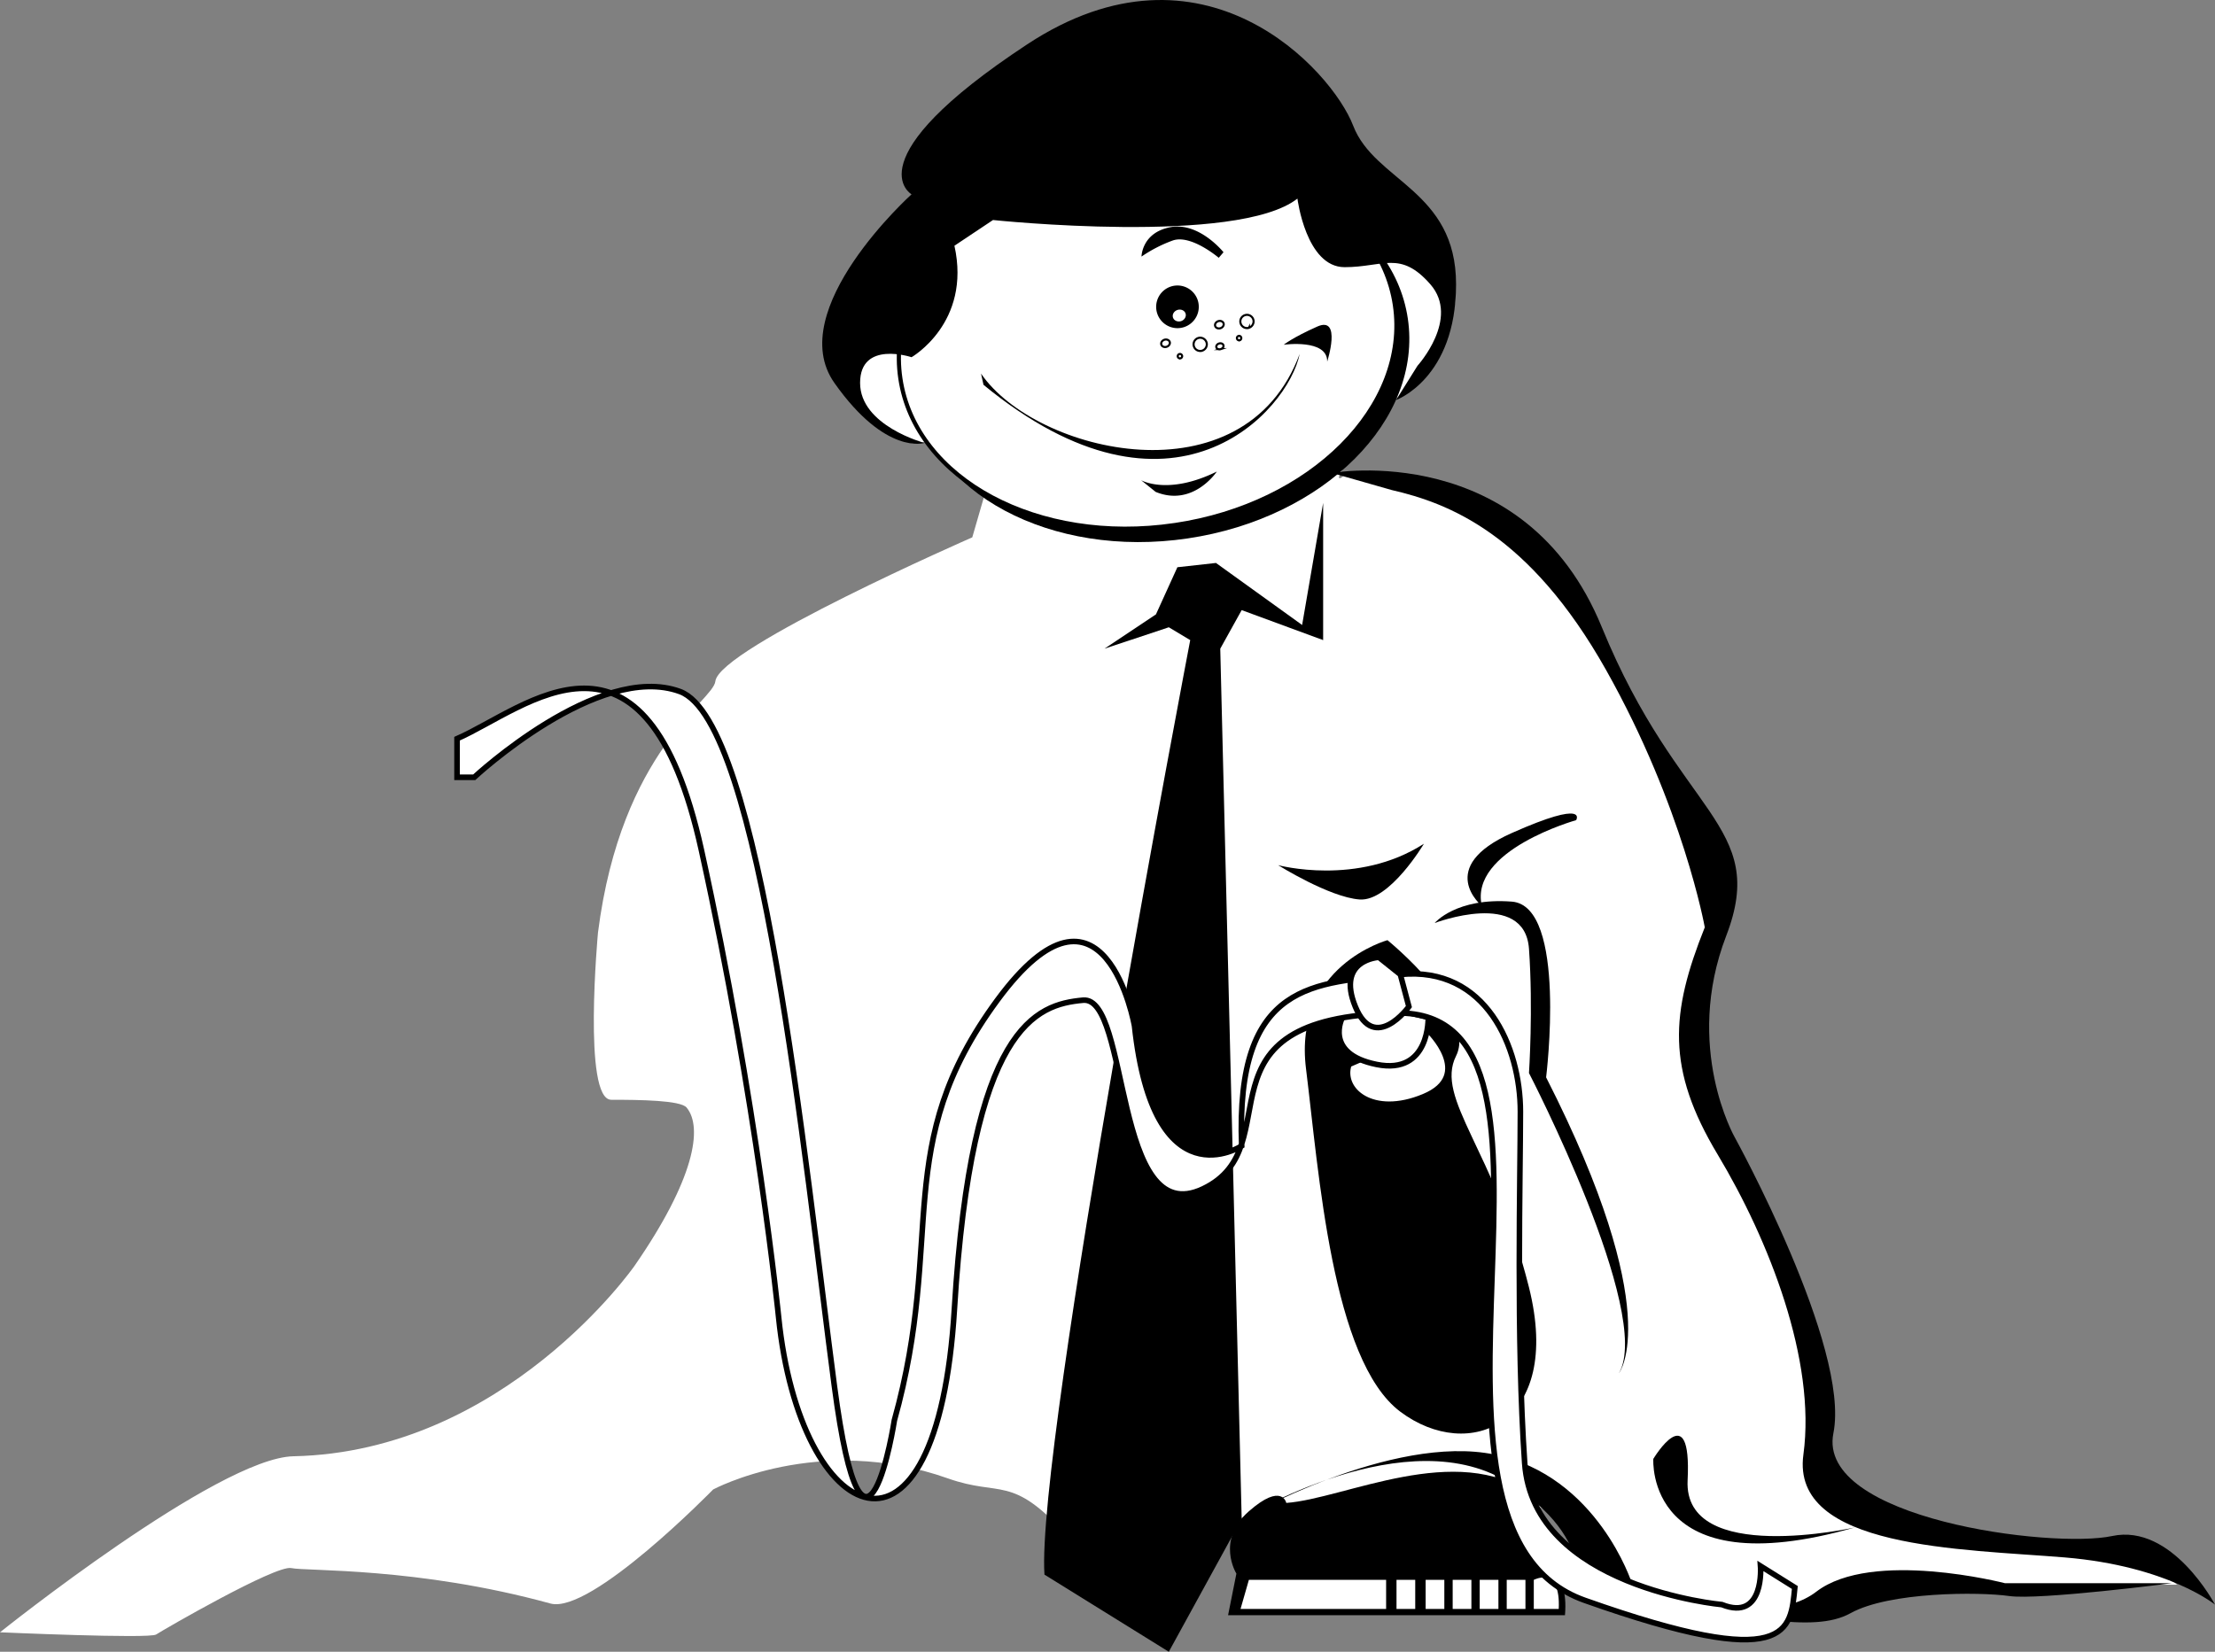
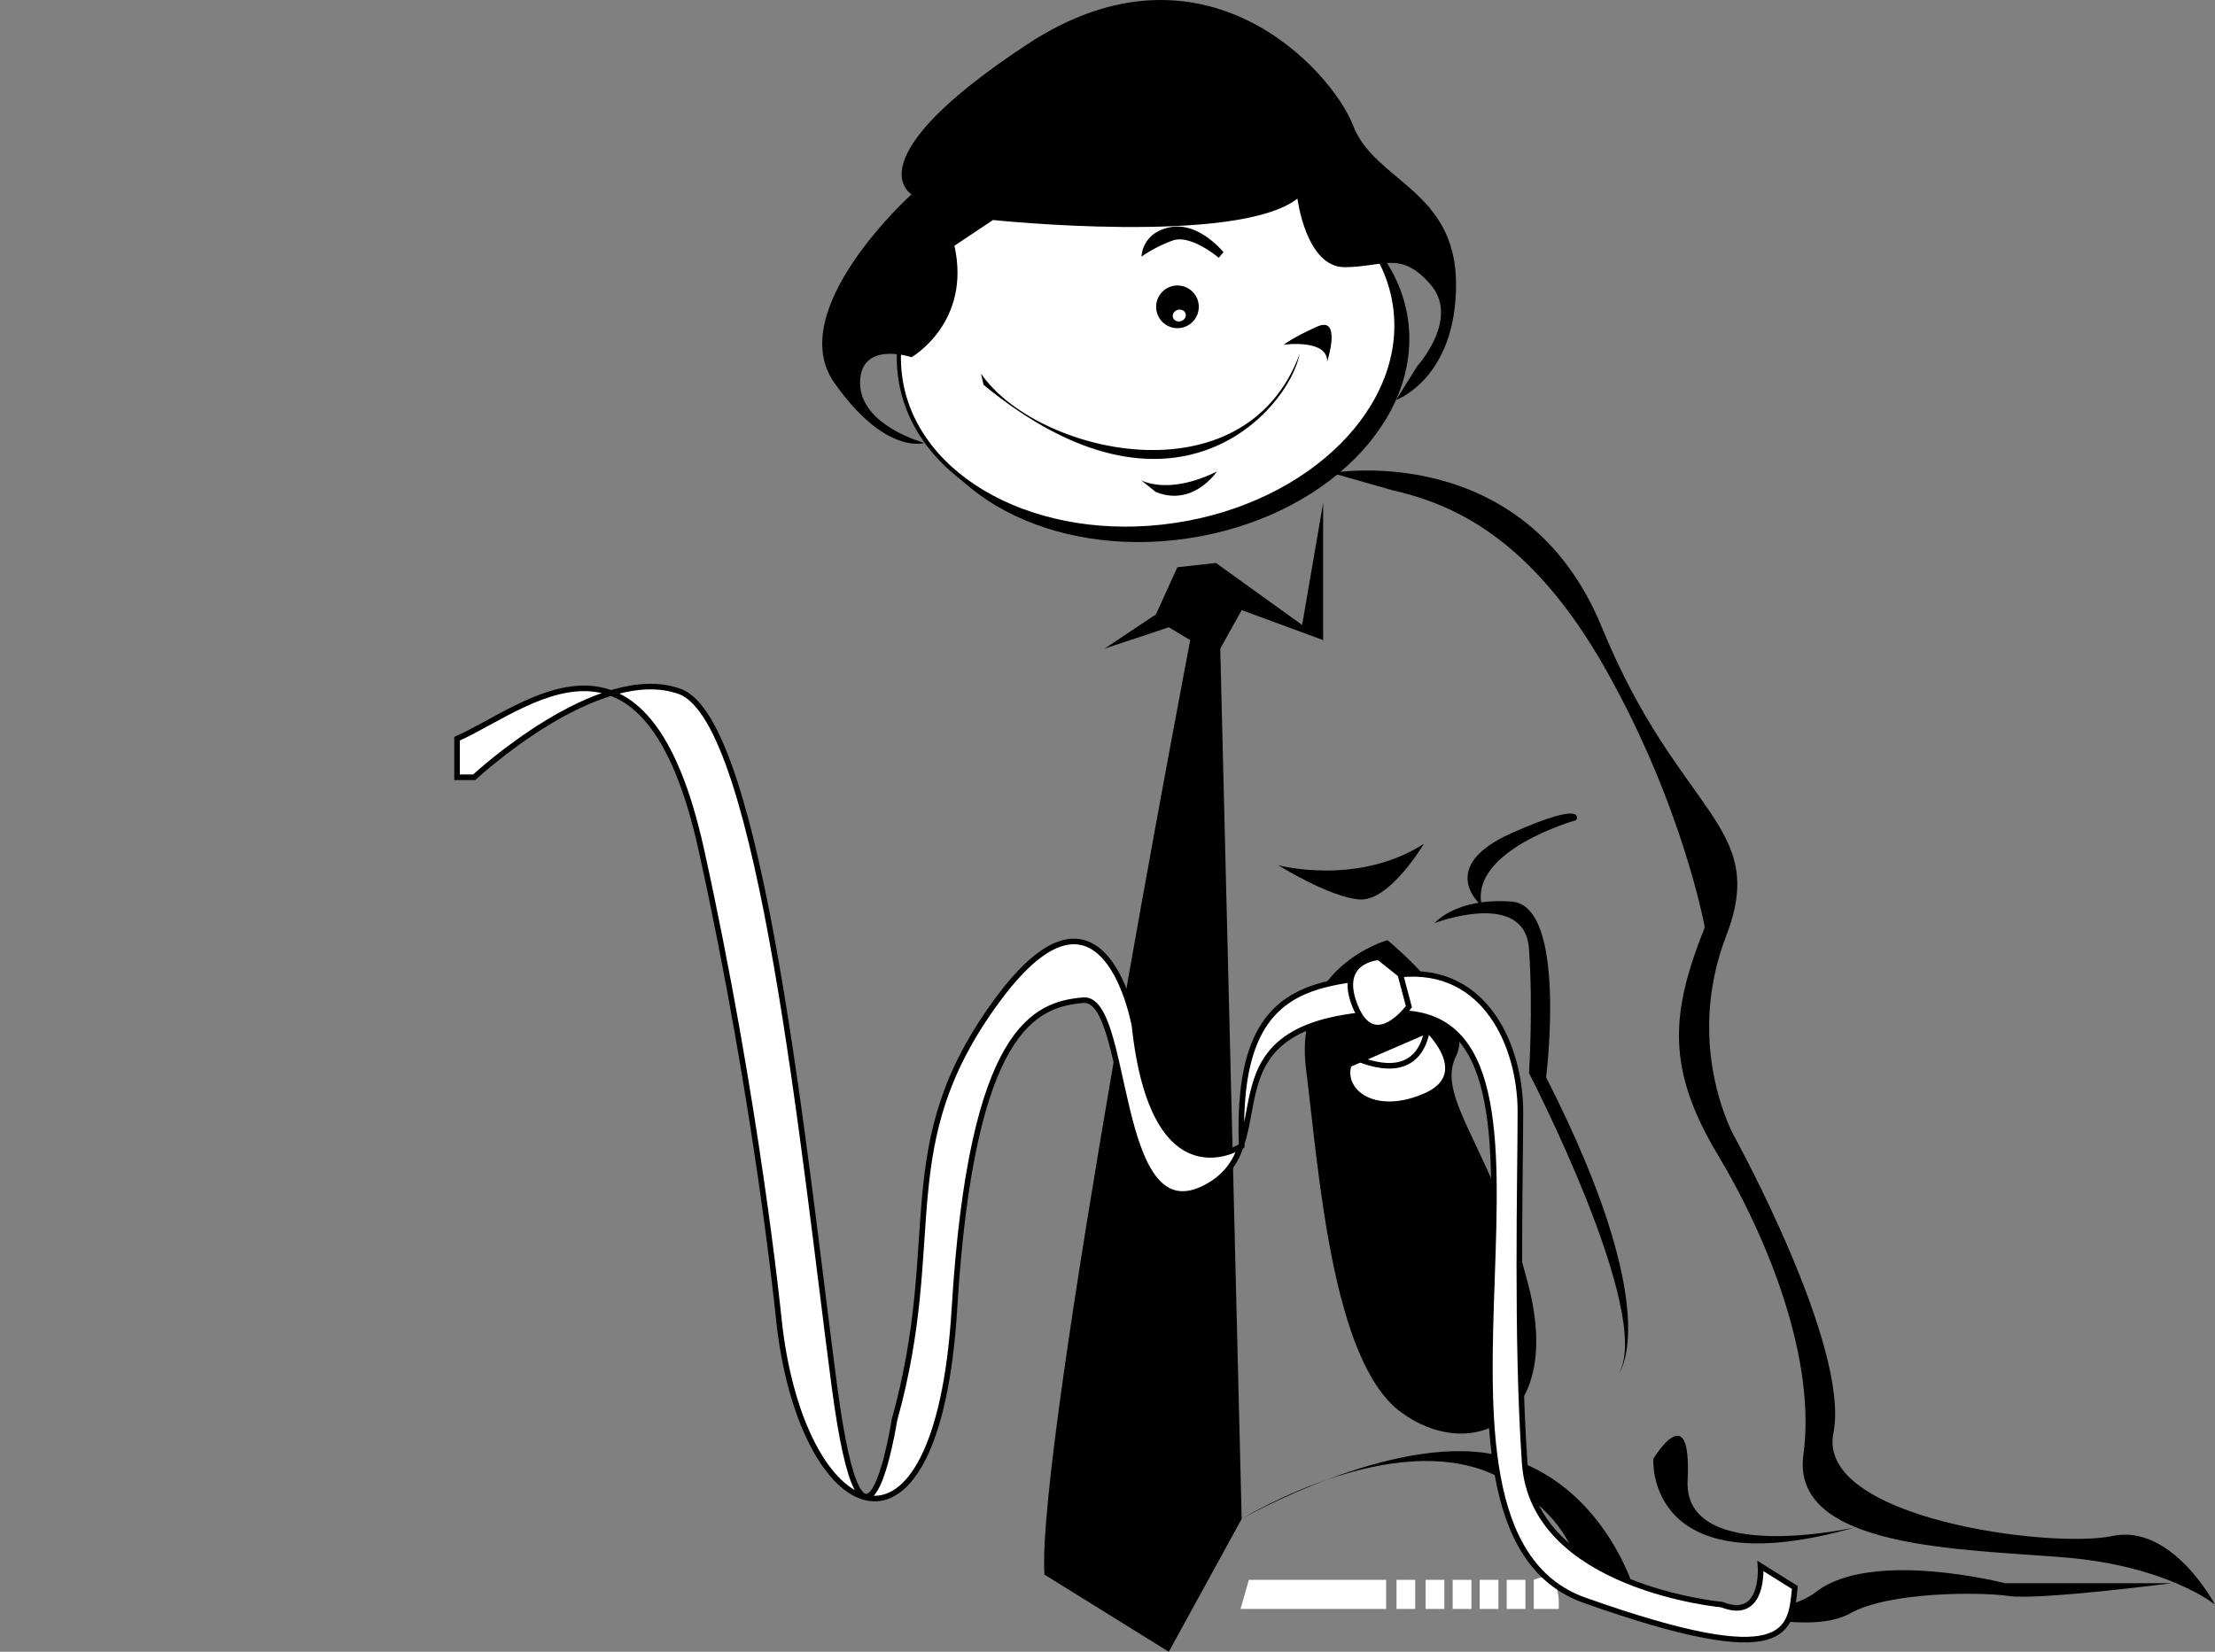
<svg xmlns="http://www.w3.org/2000/svg" width="250.027" height="186.494">
  <rect width="100%" height="100%" fill="#808080" stroke="none" />
-   <path fill="#fff" d="m103.625 39.17-8.125.624L97 45.92s4.906 4.16 6.125 4.125c1.223-.035 2-.375 2-.375l6 6.25-1.375 4.75s-28.586 12.504-29 16.25c-.25 2.25-10.625 7.75-13.25 28.375 0 0-1.75 18.875 1.5 18.875s7.82.059 8.5.875c1.875 2.25.875 8.125-5.875 17.875 0 0-14.625 21-38.5 21.5C24.605 164.6 0 184.294 0 184.294s16.875.75 17.625.25 13.5-7.875 15.25-7.5 14.25-.125 29.25 4c4.59 1.262 18.375-12.875 18.375-12.875s11.906-6.418 26.5-1.25c6 2.125 7.125-.5 13.375 6.375l24.5-2.375 3.75-.375s16.934-3.77 22.125-1.625c4.688 1.938 8.875 3.125 11 9 .914 2.532 11.75 6 16 4.875s20.25-4 20.25-4l24.25.125h3.5s-5.25-4.5-7-4.25-34.625-1.625-33.125-9.625-10.625-37.375-12-37.875-1.332-24.742.625-29.5c.875-2.125-17.125-29.625-18.875-33.5s-20.75-12.875-23.625-10.5 5.375-9 6.375-9 7.5-9.5 5.875-11.875-9.625-10.375-9.625-10.375-19.625-13.75-42.75-.375c0 0-10.25 10-8 17.125" />
  <path d="M156.617 106.15s-10.648 2.906-9.195 14.52c1.45 11.617 2.902 32.91 10.648 38.722 7.742 5.805 18.39 1.45 14.52-14.039-3.871-15.488-10.649-21.297-8.23-26.133 2.421-4.84-7.743-13.07-7.743-13.07" />
  <path fill="#fff" d="M161.215 116.314s5.324 5.082-.485 7.5c-5.808 2.422-9.437-.723-8.468-3.629l8.953-3.871" />
  <path fill="none" stroke="#000" stroke-miterlimit="10" stroke-width=".629" d="M161.215 116.314s5.324 5.082-.485 7.5c-5.808 2.422-9.437-.723-8.468-3.629zm0 0" />
-   <path fill="#fff" d="M151.535 114.865s-2.18 4.113 3.871 5.32c6.051 1.211 5.809-5.32 5.809-5.32l-6.05-1.453-3.63 1.453" />
  <path fill="none" stroke="#000" stroke-miterlimit="10" stroke-width=".629" d="M151.535 114.865s-2.18 4.113 3.871 5.32c6.051 1.211 5.809-5.32 5.809-5.32l-6.05-1.453zm0 0" />
  <path d="M134.07 60.79c15.414-2.285 26.54-13.398 24.844-24.824-1.691-11.426-15.562-18.836-30.976-16.55-15.418 2.285-26.54 13.402-24.848 24.828 1.695 11.425 15.566 18.836 30.98 16.546" />
  <path fill="#fff" d="M132.61 59.283c15.417-2.285 26.538-13.399 24.847-24.828-1.695-11.426-15.562-18.832-30.98-16.547-15.418 2.285-26.54 13.398-24.844 24.824 1.691 11.426 15.562 18.836 30.976 16.55" />
  <path fill="none" stroke="#000" stroke-miterlimit="10" stroke-width=".469" d="M132.61 59.283c15.417-2.285 26.538-13.399 24.847-24.828-1.695-11.426-15.562-18.832-30.98-16.547-15.418 2.285-26.54 13.398-24.844 24.824 1.691 11.426 15.562 18.836 30.976 16.55zm0 0" />
  <path d="M133.637 36.939a2.411 2.411 0 0 0 1.57-3.02 2.407 2.407 0 0 0-3.02-1.574 2.411 2.411 0 0 0-1.57 3.02 2.407 2.407 0 0 0 3.02 1.574" />
  <path fill="#fff" d="M133.316 36.26c.391-.126.621-.512.512-.86-.11-.352-.52-.531-.91-.41-.395.125-.625.508-.516.86.11.347.52.53.914.41" />
  <path d="M110.738 42.181c6.16 9.012 29.715 14.637 35.969-2.226-1.293 6.437-14.27 21.109-35.691 3.492l-.278-1.266m34.168-3.258s4.95-.695 4.906 1.903c0 0 1.68-5.207-1.125-3.953-2.804 1.25-3.78 2.05-3.78 2.05" />
  <path d="M128.8 54.212s3.016 1.758 8.555-.972c0 0-2.664 4.039-6.906 2.297l-1.648-1.325m8.769-25.105s-3.152-2.695-5.215-1.945a15.7 15.7 0 0 0-3.503 1.808s.02-2.71 3.27-3.32c3.245-.606 5.987 2.828 5.987 2.828l-.539.629" />
-   <path fill="none" stroke="#000" stroke-miterlimit="10" stroke-width=".235" d="M131.688 39.154c.261-.082.417-.328.351-.543-.07-.219-.34-.332-.601-.25-.262.086-.418.328-.348.547.07.218.336.328.598.246zm1.578 1.296a.246.246 0 0 0 .164-.308.249.249 0 0 0-.313-.164.249.249 0 0 0-.164.312.247.247 0 0 0 .313.16zm2.437-.859a.75.75 0 0 0 .488-.937.752.752 0 0 0-.937-.489.746.746 0 0 0-.488.938.746.746 0 0 0 .937.488zm2.063-2.535c.261-.082.418-.328.351-.547-.07-.219-.34-.328-.601-.246-.262.086-.418.328-.348.547.066.219.336.328.598.246zm.034 2.359c.22-.066.352-.265.298-.437-.055-.176-.278-.262-.496-.191-.22.066-.352.265-.297.441.054.172.277.262.496.187zm2.145-1.003a.25.25 0 0 0 .16-.313.243.243 0 0 0-.308-.164.246.246 0 0 0-.164.313.25.25 0 0 0 .312.164zm1.035-1.407a.75.75 0 0 0 .489-.937.747.747 0 0 0-.938-.485.743.743 0 0 0-.488.938c.125.39.543.61.937.484zm0 0" />
-   <path d="M145.195 169.689c6.575-.469 19.25-7.043 27.703-.938 0 0 3.754 7.04.938 8.918 0 0 3.285-.937 2.816 4.696h-38.027l.938-4.696s-2.348-3.754 1.41-7.039c3.754-3.289 4.222-.941 4.222-.941" />
  <path fill="#fff" d="M173.133 178.376s3.05-1.644 2.816 3.286h-2.816v-3.286m-.942 0v3.286h-2.113v-3.286h2.113m-3.051 0v3.286h-2.113v-3.286h2.114m-3.051 0v3.286h-2.113v-3.286h2.113m-3.055 0v3.286h-2.11v-3.286h2.11m-3.285 0v3.286h-2.113v-3.286h2.113m-3.285 3.286H140.03l.942-3.286h15.492v3.286" />
  <path d="M112.09 24.841s27.586 2.903 34.363-2.418c0 0 .969 7.742 5.324 7.742 4.356 0 6.293-1.937 9.68 1.934 3.387 3.871-1.453 9.2-1.453 9.2l-2.418 3.866s6.773-2.417 6.773-13.066c0-10.644-9.195-11.613-11.613-17.906-2.422-6.293-16.941-22.262-36.785-9.195-19.844 13.066-13.066 16.94-13.066 16.94s-14.52 13.067-8.711 21.294c5.804 8.226 10.164 6.777 10.164 6.777s-7.262-1.937-7.262-6.777 5.809-2.902 5.809-2.902 6.773-3.875 4.84-12.586l4.355-2.903m20.812 39.203-2.422 5.325-5.804 3.87 7.258-2.417 2.418 1.449s-17.422 90.992-16.454 105.512l14.036 8.71 8.226-15.003-2.418-98.25 2.418-4.356 9.195 3.387-12.097-8.711-4.356.484" />
  <path d="m149.355 56.783-2.417 14.039 2.417 1.449zm.969-3.387s21.781-3.871 30.492 17.426c8.715 21.293 18.875 22.261 14.036 34.843-4.84 12.586.968 22.75.968 22.75s13.067 23.715 11.133 33.395c-1.937 9.68 24.684 13.07 31.457 11.617 6.777-1.453 11.617 7.742 11.617 7.742s-5.324-4.355-16.937-5.324c-11.617-.965-30.977-.965-29.524-11.613 1.45-10.652-3.875-24.203-9.68-33.883-5.808-9.68-5.323-15.969-1.452-25.648 0 0-2.422-13.551-11.133-29.04-8.711-15.488-17.906-18.878-24.2-20.331l-6.777-1.934" />
  <path d="M140.16 171.49s18.875-11.617 30.492-3.871c11.668 7.777 3.489 12.55 15.004 13.55 11.133.97 18.875 3.391 23.23.97 4.356-2.423 14.52-2.423 17.91-1.938 3.388.484 18.391-1.45 18.391-1.45h-18.875s-15.003-3.87-21.296.965c-6.29 4.844-20.809-.965-20.809-.965s-3.875-12.101-15.488-14.52c-11.617-2.421-28.559 7.259-28.559 7.259m21.781-67.274s10.164-3.87 10.649 2.903c.484 6.777 0 14.035 0 14.035s14.035 27.105 10.164 33.879c0 0 5.324-6.774-8.23-33.395 0 0 2.421-19.36-3.872-19.84-6.293-.484-8.71 2.418-8.71 2.418" />
  <path d="M177.914 92.6s-12.101 3.39-10.648 9.679c0 0-5.325-4.356 3.386-8.227 8.711-3.87 7.262-1.453 7.262-1.453m8.711 72.117s-.969 14.52 22.746 7.742c0 0-19.36 4.356-18.875-5.324.484-9.68-3.871-2.418-3.871-2.418" />
  <path fill="#fff" d="M51.59 83.404c7.742-3.387 21.297-15.973 27.586 12.586 6.293 28.55 8.715 52.754 8.715 52.754 2.418 23.714 17.906 30.972 19.843-.97 1.934-31.944 9.196-34.362 14.52-34.847 5.324-.484 3.387 26.137 13.55 21.293 10.165-4.84-1.937-19.355 21.782-19.84 23.715-.484-1.938 58.078 21.297 66.305 23.23 8.23 23.23 3.39 23.715-1.45l-3.871-2.421s.484 6.293-4.36 4.355c0 0-21.293-1.933-22.262-15.972-.968-14.035-.484-32.426-.484-39.688 0-7.258-3.871-16.453-13.55-15.484-9.68.965-18.637.723-17.91 19.355 0 0-9.923 6.535-12.098-13.55 0 0-3.387-19.356-15.489-2.903-12.101 16.453-5.808 26.621-11.617 47.43 0 0-3.387 21.781-6.773-3.871-3.391-25.653-8.23-75.016-17.426-78.406-9.195-3.387-23.23 9.68-23.23 9.68H51.59v-4.356" />
  <path fill="none" stroke="#000" stroke-miterlimit="10" stroke-width=".629" d="M51.59 83.404c7.742-3.387 21.297-15.973 27.586 12.586 6.293 28.55 8.715 52.754 8.715 52.754 2.418 23.714 17.906 30.972 19.843-.97 1.934-31.944 9.196-34.362 14.52-34.847 5.324-.484 3.387 26.137 13.55 21.293 10.165-4.84-1.937-19.355 21.782-19.84 23.715-.484-1.938 58.078 21.297 66.305 23.23 8.23 23.23 3.39 23.715-1.45l-3.871-2.421s.484 6.293-4.36 4.355c0 0-21.293-1.933-22.262-15.972-.968-14.035-.484-32.426-.484-39.688 0-7.258-3.871-16.453-13.55-15.484-9.68.965-18.637.723-17.91 19.355 0 0-9.923 6.535-12.098-13.55 0 0-3.387-19.356-15.489-2.903-12.101 16.453-5.808 26.621-11.617 47.43 0 0-3.387 21.781-6.773-3.871-3.391-25.653-8.23-75.016-17.426-78.406-9.195-3.387-23.23 9.68-23.23 9.68H51.59zm0 0" />
  <path fill="#fff" d="M155.648 108.087s-4.84.243-2.66 5.567c2.176 5.324 6.047 0 6.047 0l-.965-3.63-2.422-1.937" />
  <path fill="none" stroke="#000" stroke-miterlimit="10" stroke-width=".629" d="M155.648 108.087s-4.84.243-2.66 5.567c2.176 5.324 6.047 0 6.047 0l-.965-3.63zm0 0" />
  <path d="M144.273 97.681s8.957 2.422 16.457-2.418c0 0-3.87 6.535-7.257 6.293-3.391-.242-9.2-3.875-9.2-3.875" />
</svg>